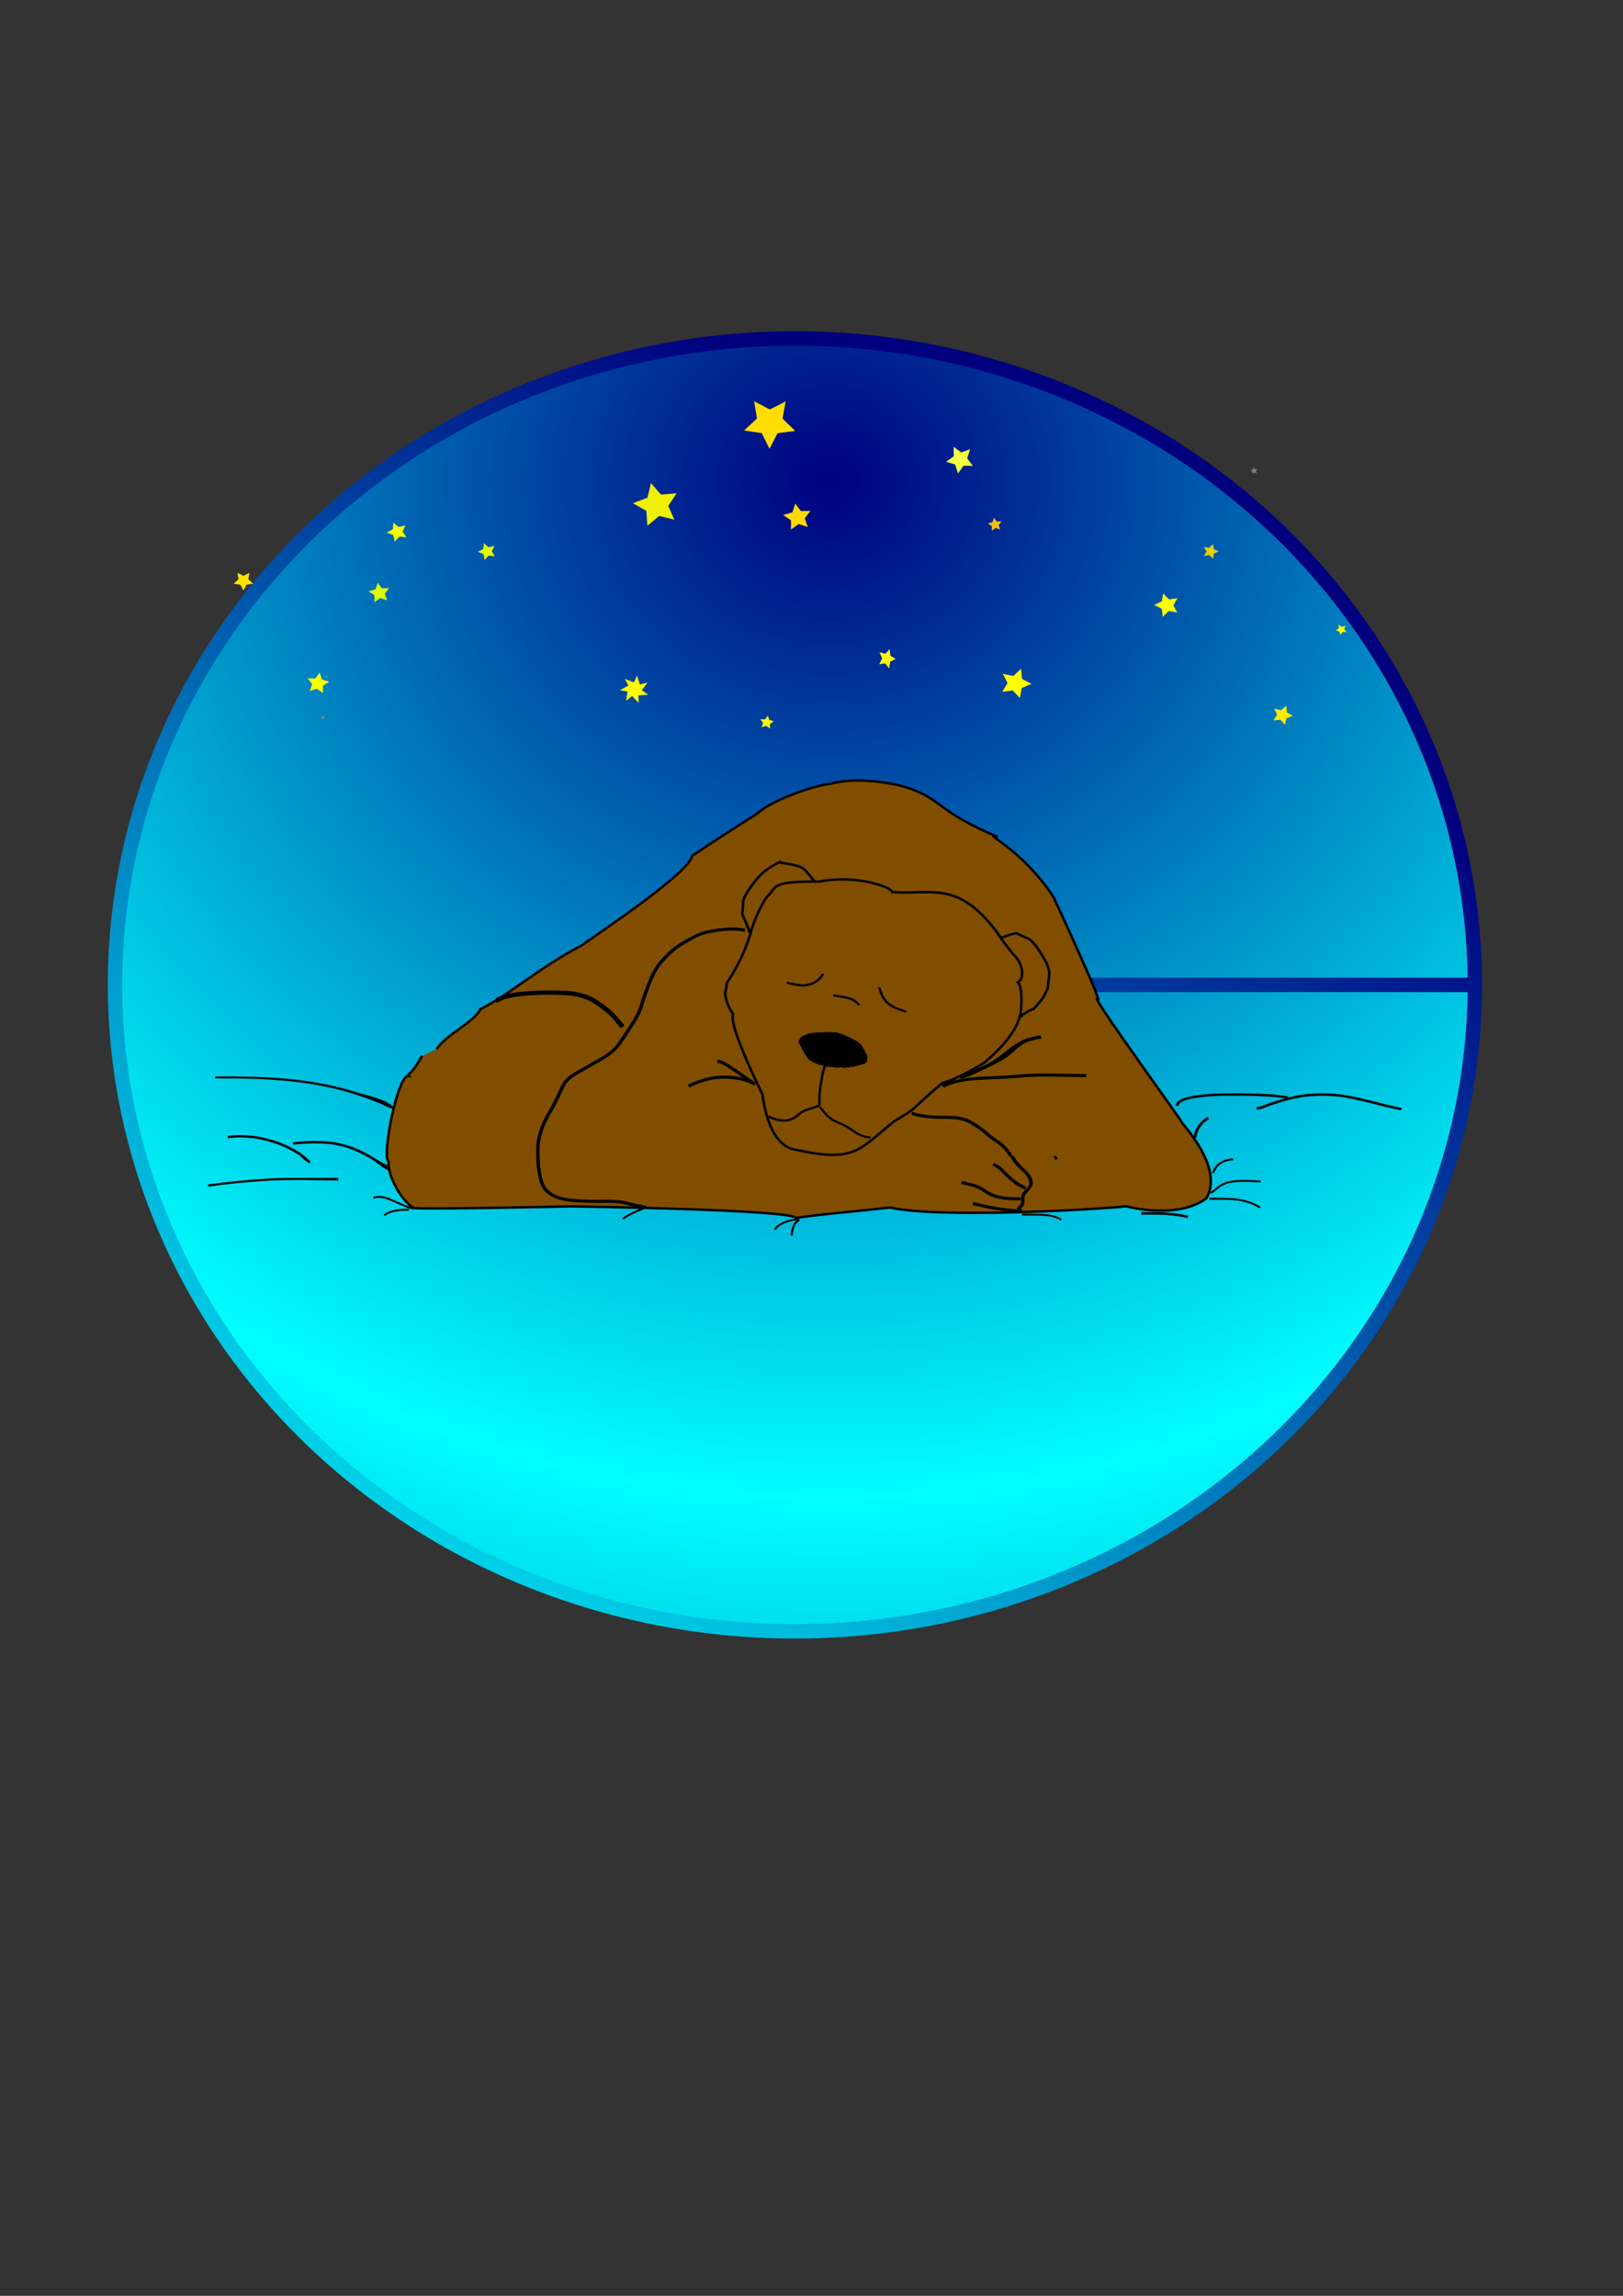
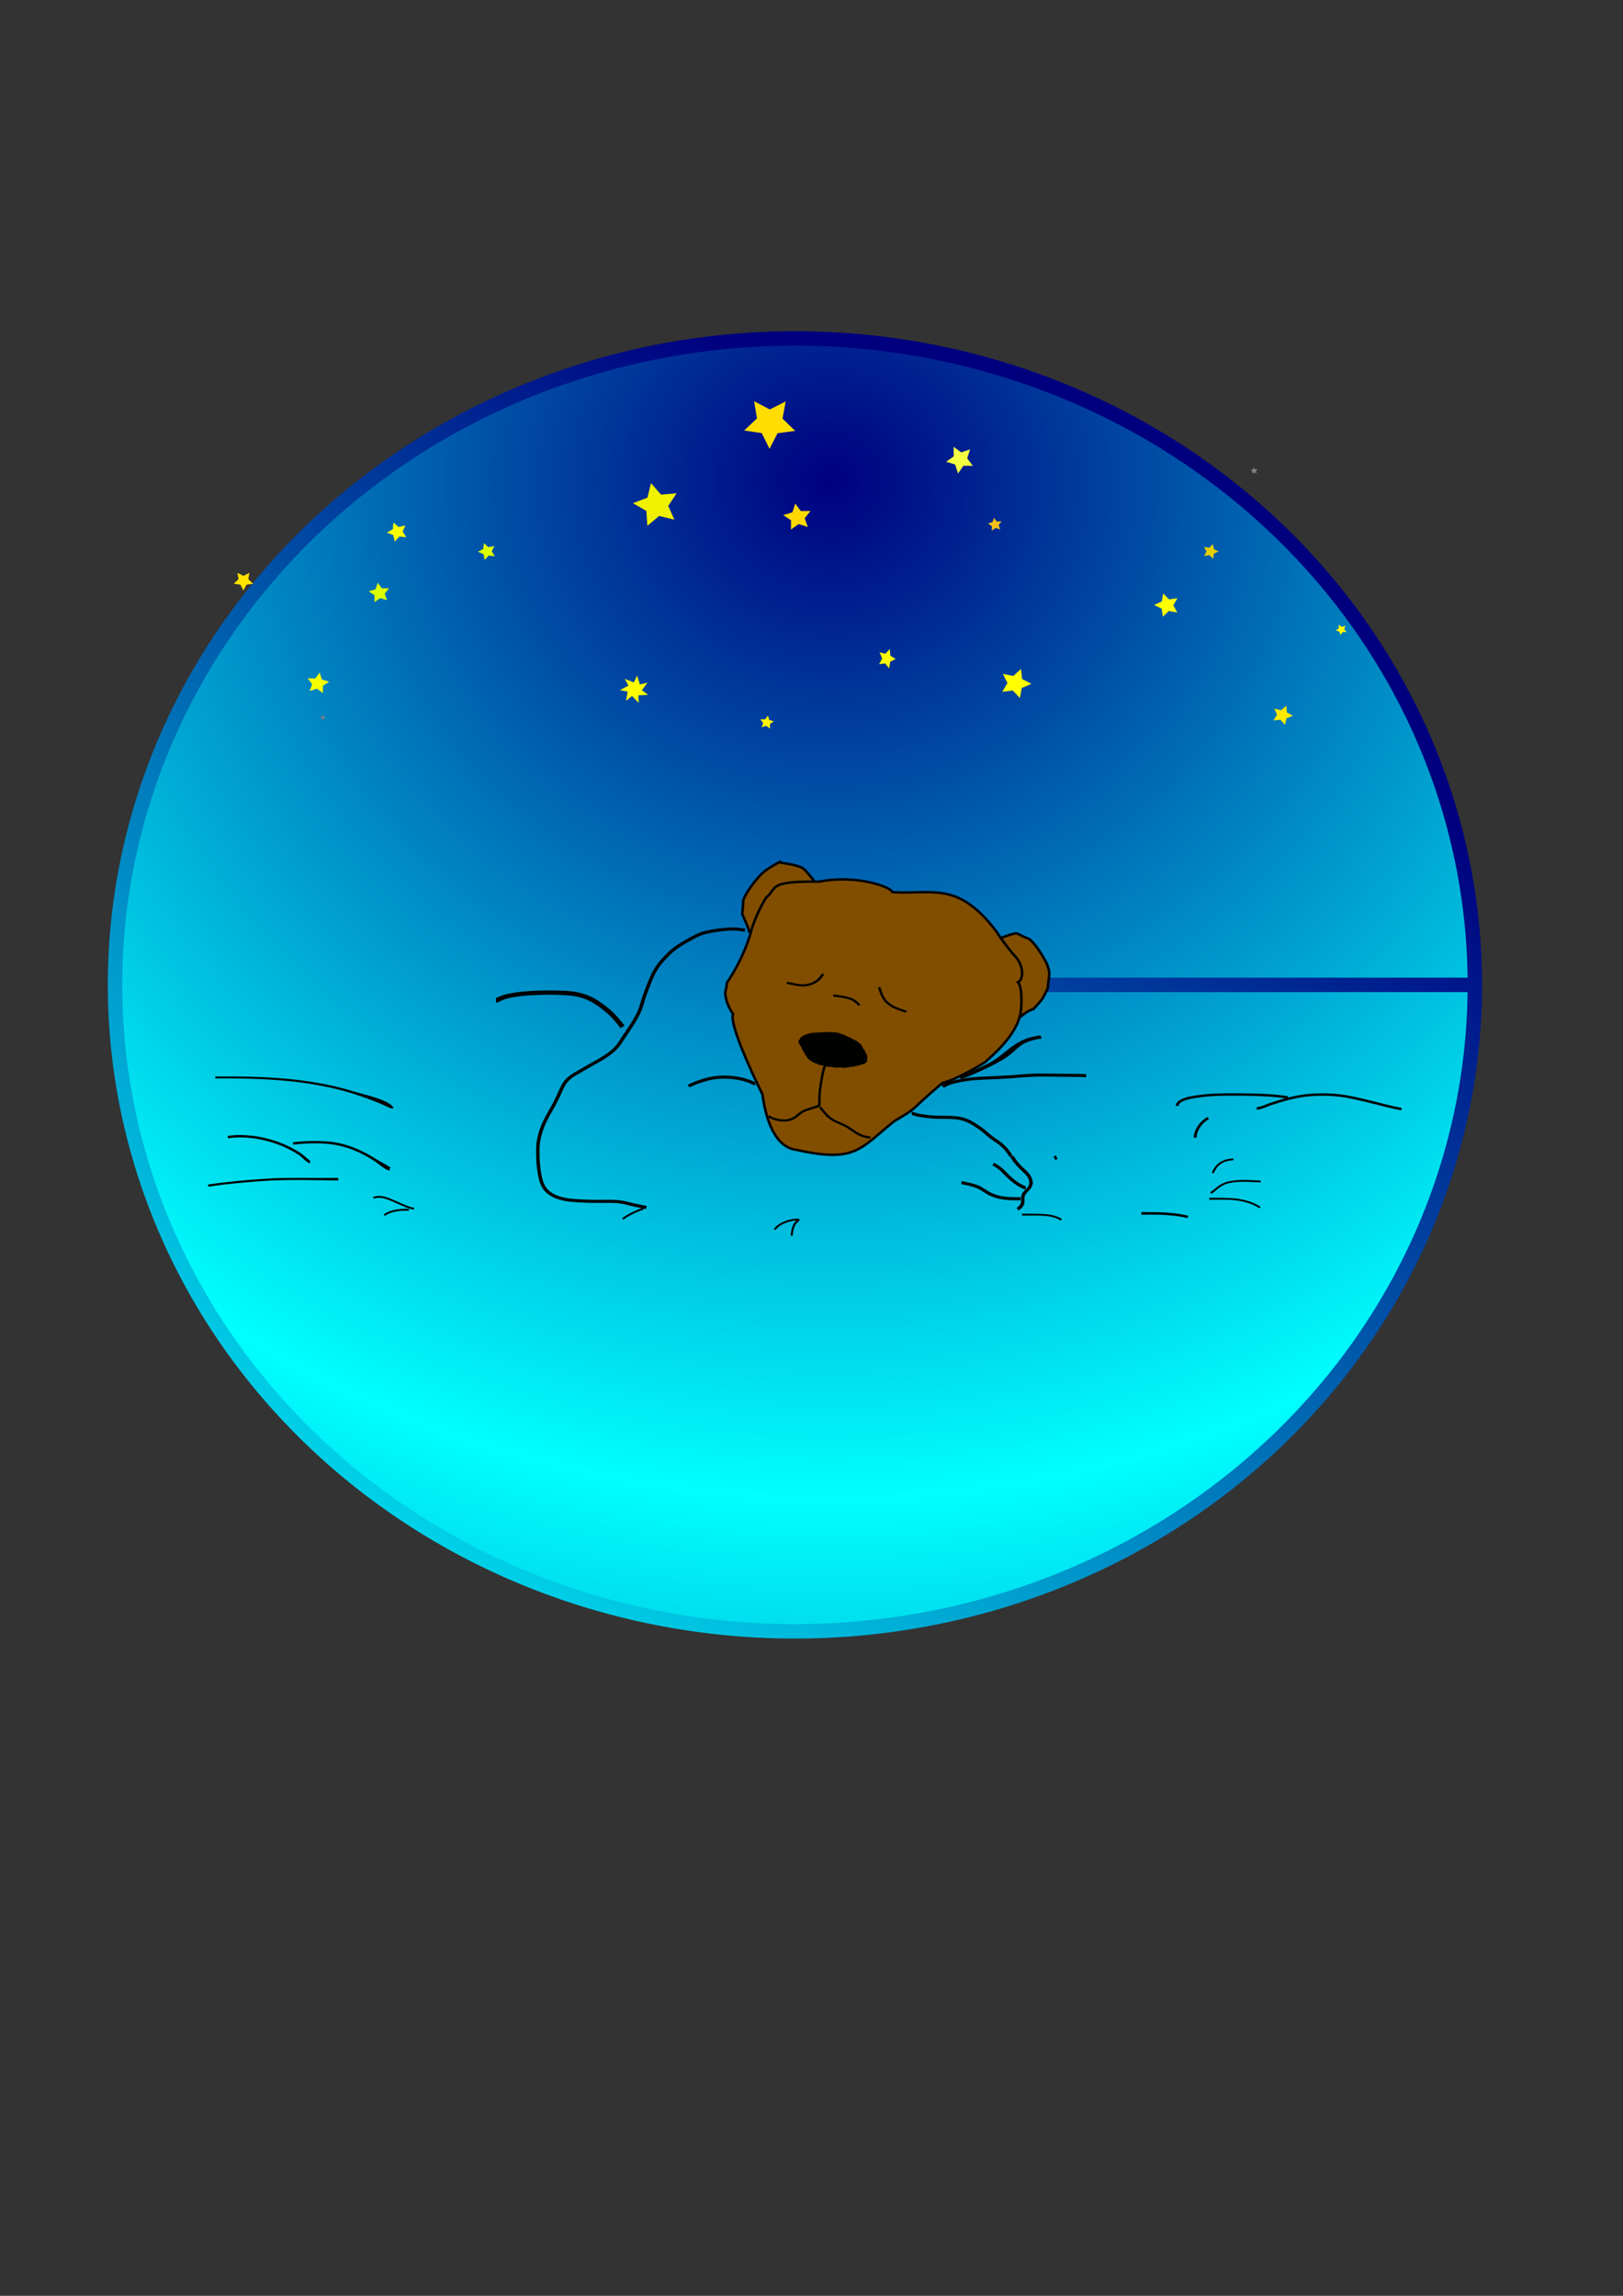
<svg xmlns="http://www.w3.org/2000/svg" xmlns:ns1="http://sodipodi.sourceforge.net/DTD/sodipodi-0.dtd" xmlns:xlink="http://www.w3.org/1999/xlink" height="297mm" id="svg1445" ns1:docbase="/home/Frank/Documents/Pictures/bilder/sodipodi-vectorpics/" ns1:docname="/home/Frank/Documents/Pictures/bilder/sodipodi-vectorpics/baer-circ" ns1:version="0.30.1" width="210mm">
  <rect width="100%" height="100%" fill="#333333" stroke="none" />
  <defs id="defs1447">
    <linearGradient id="linearGradient1650">
      <stop id="stop1651" offset="0" style="stop-color:#00007f;stop-opacity:1;" />
      <stop id="stop1652" offset="1" style="stop-color:#00ffff;stop-opacity:1;" />
    </linearGradient>
    <linearGradient id="linearGradient1647">
      <stop id="stop1648" offset="0" style="stop-color:#00006d;stop-opacity:1;" />
      <stop id="stop1649" offset="1" style="stop-color:#07fdff;stop-opacity:1;" />
    </linearGradient>
    <linearGradient id="linearGradient1643">
      <stop id="stop1644" offset="0" style="stop-color:#00006d;stop-opacity:1;" />
      <stop id="stop1645" offset="1" style="stop-color:#07fdff;stop-opacity:1;" />
    </linearGradient>
    <linearGradient id="linearGradient1639">
      <stop id="stop1640" offset="0" style="stop-color:#00006d;stop-opacity:1;" />
      <stop id="stop1641" offset="1" style="stop-color:#00ffff;stop-opacity:1;" />
    </linearGradient>
    <linearGradient gradientUnits="objectBoundingBox" id="linearGradient1642" spreadMethod="pad" x1="0.539" x2="-0.085" xlink:href="#linearGradient1650" y1="0.064" y2="0.942" />
    <radialGradient cx="0.526" cy="0.109" fx="0.526" fy="0.109" gradientUnits="objectBoundingBox" id="radialGradient1646" r="0.789" spreadMethod="reflect" xlink:href="#linearGradient1650" />
    <linearGradient gradientUnits="objectBoundingBox" id="linearGradient1810" spreadMethod="pad" x1="-5.70144e-08" x2="1" xlink:href="#linearGradient1650" y1="8.60148e-07" y2="8.60148e-07" />
  </defs>
  <ns1:namedview id="base" />
  <g id="g1874">
    <path d="M 744.596 425.247 A 354.097 335.896 0 1 0 36.402,425.247 A 354.097 335.896 0 1 0 744.596 425.247 L 390.499 425.247 z" id="path1638" ns1:cx="390.499176" ns1:cy="425.246948" ns1:rx="354.096710" ns1:ry="335.895508" ns1:type="arc" style="font-size:12;fill:url(#radialGradient1646);stroke:url(#linearGradient1642);stroke-width:7.5;stroke-linecap:round;stroke-linejoin:round;stroke-dashoffset:0;" transform="matrix(0.939,0,0,0.941,22.067,81.396)" />
    <g id="g1569" style="font-size:12;" transform="matrix(0.939,0,0,0.941,50.042,44.032)">
-       <path d="M 166.532 518.64 C 159.919 530.922 158.746 527.69 159.69 529.579 C 154.022 527.69 145.311 573.588 149.09 576.422 C 148.145 582.09 154.596 597.088 162.154 601.812 C 165.933 602.757 244.581 600.955 244.581 600.955 C 244.581 600.955 359.531 602.645 361.42 607.368 C 363.309 606.423 402.707 602.522 410.265 601.577 C 436.318 607.589 516.345 602.783 533.35 600.894 C 539.963 602.783 561.773 606.905 574.999 596.513 C 584.446 579.508 562.003 555.589 562.008 554.678 C 562.013 553.767 516.978 489.021 517.934 487.207 C 523.602 495.709 495.464 431.936 495.464 431.936 C 478.459 404.539 456.851 396.024 466.298 398.858 C 434.178 384.687 437.983 378.486 419.088 371.873 C 410.586 369.039 391.636 366.021 379.355 369.8 C 369.908 370.745 348.009 379.241 341.396 385.854 C 334.783 390.578 332.689 391.283 307.182 409.233 C 305.293 419.625 249.178 457.945 250.125 457.953 C 227.454 470.243 212.986 484.556 196.926 493.058 C 193.147 500.616 179.758 506.359 174.09 514.862 " id="path1614" style="font-size:12;fill:#814e00;fill-rule:evenodd;stroke:#000000;stroke-width:0.983pt;" transform="matrix(1,0,0,0.95,1.13806e-05,9.136)" />
      <path d="M 495.976 573.391 C 495.976 573.391 496.921 575.281 496.921 575.281 " id="path1613" style="font-size:12;fill:none;fill-rule:evenodd;stroke:#000000;stroke-width:1pt;" transform="matrix(1,0,0,0.95,1.13806e-05,9.136)" />
      <g id="g1616" style="font-size:12;" transform="matrix(0.989,0.143,-0.15,0.939,123.999,-112.996)">
        <path d="M 423.02 526.902 C 423.121 527.364 431.18 521.634 435.016 520.679 C 437.746 521.576 441.071 522.703 441.534 522.602 C 445.408 524.187 451.681 532.638 453.002 534.595 C 455.951 539.981 455.072 539.625 455.568 548.056 C 453.82 553.913 454.502 553.27 449.924 560.369 C 447.406 561.288 444.079 565.304 444.079 565.304 C 444.079 565.304 422.097 527.106 423.02 526.902 z " id="path1585" style="fill:#814e00;fill-rule:evenodd;stroke:#000000;stroke-width:1pt;" />
        <path d="M 297.283 540.835 C 297.686 540.587 292.262 531.793 292.262 531.793 C 292.262 531.793 291.874 525.103 291.626 524.699 C 291.852 520.519 296.729 511.685 298.146 509.796 C 300.035 506.017 307.128 500.811 307.128 500.811 C 307.128 501.283 317.662 500.428 320.496 502.79 C 320.968 502.79 326.648 508.34 326.648 508.34 C 326.648 508.34 297.778 541.64 297.283 540.835 z " id="path1584" style="fill:#814e00;fill-rule:evenodd;stroke:#000000;stroke-width:1pt;" />
        <path d="M 387.448 631.931 C 371.837 649.88 370.801 657.471 339.626 655.109 C 325.927 655.582 319.314 634.326 317.425 627.713 C 309.166 615.364 294.57 591.962 295.72 586.618 C 293.473 583.956 290.815 580.348 289.922 575.581 C 290.175 571.998 290.028 570.557 290.028 570.085 C 296.641 555.442 298.058 542.216 298.058 541.743 C 298.058 541.271 299.003 531.352 303.254 520.96 C 308.45 514.819 302.309 511.985 329.234 508.206 C 348.601 501.121 367.252 505.821 367.724 508.183 C 388.979 506.293 400.56 496.87 424.65 521.432 C 428.429 526.155 434.57 531.824 435.042 532.296 C 441.655 537.02 442.576 545.212 439.742 547.102 C 443.048 549.463 444.017 564.417 443.544 564.889 C 442.6 578.115 429.846 591.813 429.846 592.285 C 429.846 592.758 416.262 604.566 409.177 607.401 C 393.97 625.589 399.73 621.538 387.448 631.931 z " id="path1574" style="fill:#814e00;fill-rule:evenodd;stroke:#000000;stroke-width:1pt;" />
        <path d="M 332.56 594.158 C 332.518 593.71 331.849 594.997 333.711 592.797 C 334.619 592.722 335.02 591.676 336.153 591.582 C 337.427 590.38 339.817 590.678 341.424 589.879 C 343.435 589.712 345.378 589.043 347.397 588.876 C 348.11 588.817 351.496 588.328 351.539 588.785 C 352.892 588.672 353.778 589.357 354.777 589.274 C 354.819 589.734 357.163 589.908 357.743 590.292 C 358.395 590.723 359.682 590.544 359.737 591.139 C 360.353 591.087 362.344 591.713 362.41 592.434 C 363.337 592.356 364.407 593.322 364.473 594.033 C 365.317 593.962 365.098 595.752 366.218 595.658 C 366.319 596.758 367.287 596.87 367.376 597.839 C 368.36 598.489 368.201 599.866 368.31 601.05 C 368.365 601.644 368.52 602.298 367.792 602.358 C 367.848 602.97 366.705 603.46 365.983 603.52 C 366.006 603.757 364.167 604.683 363.858 604.709 C 363.107 604.772 362.095 605.614 361.076 605.699 C 360.038 605.786 359.911 606.302 358.588 606.412 C 357.607 607.338 355.179 606.358 354.198 607.284 C 352.576 607.419 351.296 607.272 349.74 607.402 C 348.462 607.509 347.372 607.722 346.526 607.163 C 345.232 607.271 343.961 607.355 342.971 606.7 C 342.357 606.751 340.051 606.187 340.004 605.682 C 339.191 605.749 337.326 604.339 337.262 603.633 C 336.678 603.682 335.486 601.68 335.469 601.506 C 334.993 601.191 334.051 599.966 334.018 599.603 C 333.945 598.813 332.628 598.38 332.543 597.448 C 331.954 597.497 331.777 596.07 331.724 595.492 L 332.543 597.448 C 331.954 597.497 331.777 596.07 332.56 594.158 z " id="path1547" style="opacity:0.99;fill-rule:evenodd;stroke:#000000;stroke-width:0.302;stroke-dashoffset:12.5;" />
        <path d="M 347.846 606.937 C 347.808 607.907 347.593 608.883 347.504 609.852 C 347.31 612.232 347.263 614.619 347.257 617.006 C 347.259 619.307 347.318 621.579 347.538 623.869 C 347.748 625.632 348.062 627.384 348.302 629.144 L 347.036 629.298 C 346.791 627.523 346.474 625.755 346.269 623.976 C 346.049 621.649 345.996 619.34 345.996 617.003 C 346.003 614.585 346.05 612.166 346.23 609.753 C 346.306 608.838 346.556 607.855 346.52 606.937 L 347.846 606.937 z " id="path1565" style="stroke-width:1pt;" />
        <path d="M 348.318 629.138 C 348.067 630.067 346.877 630.564 346.098 630.974 C 344.47 631.832 342.784 632.566 341.182 633.475 C 339.761 634.351 338.768 635.465 337.727 636.748 C 336.678 638.044 335.482 639.065 333.994 639.824 C 332.16 640.696 330.218 640.967 328.2 640.96 C 326.077 640.885 324.036 640.473 322.092 639.607 L 322.642 638.52 C 324.41 639.316 326.27 639.693 328.205 639.76 C 330.005 639.767 331.744 639.536 333.381 638.758 C 334.711 638.08 335.766 637.169 336.704 636.012 C 337.849 634.606 338.959 633.397 340.522 632.442 C 342.136 631.53 343.832 630.789 345.465 629.916 C 345.936 629.665 347.13 628.561 346.992 629.138 L 348.318 629.138 z " id="path1566" style="stroke-width:1pt;" />
        <path d="M 348.619 629.655 C 347.973 629.112 349.784 630.878 350.396 631.459 C 351.693 632.656 353.009 633.786 354.515 634.714 C 356.108 635.651 357.833 636.19 359.611 636.66 C 361.344 637.135 363.041 637.66 364.676 638.412 C 366.144 639.093 367.551 639.899 369.009 640.601 C 370.605 641.325 372.199 641.816 373.947 641.993 C 374.803 642.06 375.644 642.072 376.5 641.993 L 376.62 643.19 C 375.679 643.271 374.753 643.261 373.811 643.189 C 371.906 642.998 370.162 642.469 368.423 641.679 C 366.971 640.981 365.571 640.178 364.11 639.5 C 362.546 638.778 360.923 638.277 359.265 637.82 C 357.361 637.316 355.518 636.729 353.813 635.723 C 352.234 634.747 350.85 633.565 349.484 632.316 C 348.893 631.762 348.206 630.936 347.653 630.511 L 348.619 629.655 z " id="path1567" style="stroke-width:1pt;" />
        <path d="M 345.774 568.045 C 346.832 568.082 347.895 568.065 348.955 568.068 C 351.37 568.075 353.75 568.12 356.084 568.814 C 357.777 569.389 359.228 570.323 360.497 571.577 L 359.566 572.409 C 358.455 571.301 357.183 570.469 355.697 569.956 C 353.496 569.286 351.234 569.264 348.955 569.271 C 347.895 569.274 346.832 569.257 345.774 569.294 L 345.774 568.045 z " id="path1569" style="stroke-width:1pt;" />
        <path d="M 339.343 557.813 C 339.31 558.652 338.671 559.586 338.298 560.299 C 337.36 561.986 336.066 563.309 334.436 564.338 C 332.727 565.369 330.956 566.061 328.968 566.299 C 326.732 566.495 324.492 566.303 322.259 566.155 C 321.767 566.122 321.274 566.091 320.781 566.062 L 320.862 564.868 C 321.358 564.898 321.853 564.929 322.349 564.961 C 324.497 565.103 326.656 565.294 328.807 565.104 C 330.596 564.891 332.185 564.262 333.724 563.336 C 335.168 562.43 336.316 561.262 337.14 559.767 C 337.384 559.293 338.026 558.049 338.017 557.813 L 339.343 557.813 z " id="path1570" style="stroke-width:1pt;" />
        <path d="M 369.574 560.647 C 369.564 560.885 370.2 562.187 370.429 562.675 C 371.27 564.361 372.26 565.897 373.651 567.183 C 375.065 568.369 376.642 569.171 378.391 569.743 C 380.217 570.331 382.069 570.696 383.962 570.99 C 384.533 571.077 384.249 571.034 384.819 571.118 L 384.623 572.306 C 384.04 572.221 384.335 572.265 383.754 572.176 C 381.789 571.871 379.865 571.493 377.97 570.881 C 376.041 570.248 374.308 569.354 372.755 568.039 C 371.254 566.642 370.174 564.988 369.254 563.168 C 368.906 562.442 368.28 561.483 368.247 560.647 L 369.574 560.647 z " id="path1571" style="stroke-width:1pt;" />
      </g>
      <path d="M 421.53 549.132 C 422.764 549.459 423.897 549.956 425.179 550.216 C 428.236 550.828 431.301 551.206 434.416 551.356 C 437.678 551.479 440.95 551.306 444.205 551.58 C 446.845 551.853 449.276 552.487 451.667 553.644 C 453.694 554.721 455.596 556.017 457.451 557.364 C 459.286 558.7 460.908 560.239 462.591 561.753 C 464.37 563.263 466.339 564.505 468.163 565.954 C 470.248 567.725 472.012 569.684 473.431 572.028 C 473.794 572.678 473.618 572.359 473.966 572.998 L 472.351 573.775 C 472.021 573.166 472.188 573.47 471.855 572.872 C 470.548 570.703 468.921 568.896 466.994 567.261 C 465.137 565.792 463.138 564.529 461.332 562.992 C 459.697 561.52 458.122 560.019 456.338 558.721 C 454.572 557.437 452.76 556.201 450.834 555.168 C 448.654 554.11 446.449 553.53 444.041 553.274 C 440.812 552.99 437.561 553.163 434.325 553.041 C 431.115 552.887 427.956 552.501 424.802 551.889 C 424.133 551.758 420.676 550.695 421.53 550.897 L 421.53 549.132 z " id="path1627" style="font-size:12;stroke-width:1pt;" transform="matrix(1,0,0,0.95,1.13806e-05,9.136)" />
      <path d="M 340.008 534.865 C 338.812 534.548 337.711 533.819 336.568 533.345 C 333.777 532.271 330.895 531.609 327.925 531.28 C 324.688 530.983 321.488 531.008 318.277 531.534 C 315.237 532.083 312.324 533.047 309.453 534.175 C 308.197 534.708 306.965 535.284 305.737 535.879 L 304.914 534.376 C 306.183 533.758 307.461 533.165 308.762 532.617 C 311.76 531.439 314.795 530.432 317.97 529.862 C 321.352 529.313 324.726 529.292 328.134 529.604 C 331.28 529.953 334.335 530.652 337.297 531.773 C 337.834 531.991 340.911 533.314 340.008 533.099 L 340.008 534.865 z " id="path1628" style="font-size:12;stroke-width:1pt;" transform="matrix(1,0,0,0.95,1.13806e-05,9.136)" />
-       <path d="M 338.672 534.197 C 337.325 533.84 336.088 532.518 335.002 531.698 C 332.555 529.864 330.115 528.019 327.606 526.269 C 325.578 524.91 323.52 523.323 321.164 522.591 C 320.498 522.425 320.839 522.505 320.132 522.35 L 320.539 520.69 C 321.339 520.863 320.946 520.771 321.737 520.969 C 324.286 521.769 326.487 523.429 328.681 524.908 C 331.201 526.675 333.66 528.53 336.132 530.363 C 336.654 530.752 339.723 532.681 338.672 532.431 L 338.672 534.197 z " id="path1629" style="font-size:12;stroke-width:1pt;" transform="matrix(1,0,0,0.95,1.13806e-05,9.136)" />
      <path d="M 334.664 450.695 C 333.314 450.649 331.932 450.285 330.579 450.168 C 327.474 449.931 324.414 450.216 321.339 450.645 C 318.561 451.034 315.698 451.494 313.017 452.333 C 310.886 453.057 308.971 454.116 307.033 455.247 C 305.136 456.393 303.18 457.448 301.357 458.713 C 299.551 459.949 297.844 461.293 296.266 462.812 C 294.765 464.369 293.255 465.988 291.864 467.644 C 290.394 469.436 289.169 471.41 288.1 473.462 C 287.007 475.629 286.169 477.922 285.313 480.189 C 284.464 482.441 283.649 484.695 282.916 486.988 C 282.183 489.382 281.611 491.821 280.715 494.163 C 279.798 496.363 278.719 498.46 277.525 500.52 C 276.339 502.463 275.155 504.418 273.916 506.326 C 272.648 508.255 271.402 510.197 270.203 512.17 C 268.826 514.37 267.088 516.106 265.082 517.735 C 263.237 519.24 261.27 520.538 259.234 521.767 C 257.284 522.929 255.306 524.044 253.374 525.238 C 251.088 526.634 248.759 527.967 246.489 529.388 C 244.562 530.608 242.963 531.983 241.637 533.846 C 240.427 535.7 239.658 537.777 238.785 539.799 C 237.835 541.982 236.833 544.133 235.749 546.253 C 234.626 548.445 233.363 550.558 232.285 552.774 C 231.24 554.885 230.278 557.046 229.548 559.287 C 228.787 561.703 228.156 564.147 227.875 566.668 C 227.597 569.72 227.695 572.78 227.803 575.837 C 227.97 578.819 228.331 581.798 228.913 584.728 C 229.412 587.125 230.127 589.382 231.643 591.335 C 233.02 592.932 234.709 594.104 236.653 594.915 C 238.949 595.84 241.371 596.417 243.826 596.717 C 246.723 597.012 249.651 597.162 252.561 597.276 C 255.643 597.38 258.725 597.372 261.809 597.342 C 264.965 597.308 268.13 597.325 271.246 597.895 C 273.875 598.436 276.435 599.257 279.066 599.779 C 280.559 600.08 282.044 600.426 283.54 600.712 L 283.195 602.376 C 281.687 602.109 280.194 601.751 278.693 601.448 C 276.069 600.929 273.517 600.11 270.898 599.563 C 267.906 599.006 264.86 599.003 261.828 599.036 C 258.713 599.067 255.6 599.076 252.486 598.972 C 249.524 598.857 246.544 598.702 243.593 598.405 C 240.964 598.086 238.374 597.47 235.915 596.479 C 233.679 595.543 231.745 594.191 230.172 592.343 C 228.502 590.177 227.691 587.692 227.142 585.038 C 226.549 582.023 226.176 578.962 226.011 575.893 C 225.9 572.758 225.8 569.622 226.081 566.493 C 226.37 563.86 227.02 561.309 227.814 558.786 C 228.567 556.474 229.554 554.241 230.635 552.063 C 231.719 549.837 232.988 547.715 234.114 545.513 C 235.181 543.425 236.166 541.305 237.102 539.155 C 238.024 537.021 238.843 534.845 240.125 532.891 C 241.59 530.839 243.361 529.308 245.487 527.967 C 247.763 526.55 250.09 525.213 252.375 523.81 C 254.311 522.607 256.295 521.489 258.252 520.323 C 260.217 519.14 262.115 517.89 263.897 516.441 C 265.749 514.939 267.356 513.351 268.627 511.322 C 269.834 509.334 271.086 507.375 272.364 505.432 C 273.591 503.549 274.754 501.616 275.929 499.7 C 277.079 497.716 278.118 495.699 279.008 493.584 C 279.894 491.271 280.457 488.861 281.179 486.495 C 281.92 484.175 282.744 481.894 283.603 479.616 C 284.485 477.288 285.348 474.936 286.472 472.711 C 287.598 470.549 288.887 468.468 290.437 466.581 C 291.869 464.879 293.417 463.211 294.965 461.613 C 296.613 460.029 298.392 458.624 300.277 457.333 C 302.139 456.041 304.134 454.959 306.073 453.789 C 308.135 452.586 310.178 451.474 312.45 450.711 C 315.236 449.854 318.193 449.373 321.076 448.97 C 324.292 448.523 327.49 448.241 330.738 448.469 C 331.951 448.565 333.587 448.967 334.664 448.929 L 334.664 450.695 z " id="path1630" style="font-size:12;stroke-width:1pt;" transform="matrix(1,0,0,0.95,1.13806e-05,9.136)" />
      <path d="M 474.561 573.407 C 474.403 572.747 475.752 575.232 476.094 575.74 C 477.53 577.753 479.216 579.421 480.971 581.15 C 482.997 583.12 484.481 585.194 484.6 588.114 C 484.44 591.111 482.217 592.326 480.7 594.598 C 479.934 596.037 480.516 597.908 480.16 599.479 C 479.649 601.123 478.576 602.324 477.105 603.191 L 476.146 601.734 C 477.194 601.13 477.99 600.277 478.371 599.115 C 478.808 597.248 478.163 595.412 479.164 593.664 C 480.456 591.823 482.621 590.591 482.789 588.171 C 482.715 585.693 481.363 583.988 479.66 582.328 C 477.826 580.519 476.068 578.763 474.557 576.665 C 473.876 575.67 473.006 574.59 472.685 573.407 L 474.561 573.407 z " id="path1631" style="font-size:12;stroke-width:1pt;" transform="matrix(1,0,0,0.95,1.13806e-05,9.136)" />
      <path d="M 480.959 591.646 C 479.438 591.594 477.695 590.357 476.468 589.591 C 473.651 587.711 471.343 585.423 469.063 582.936 C 467.389 581.072 465.775 579.705 463.534 578.537 L 464.369 577.099 C 466.816 578.345 468.605 579.807 470.422 581.833 C 472.591 584.201 474.771 586.394 477.465 588.169 C 478.3 588.684 480.327 589.903 480.959 589.881 L 480.959 591.646 z " id="path1632" style="font-size:12;stroke-width:1pt;" transform="matrix(1,0,0,0.95,1.13806e-05,9.136)" />
      <path d="M 478.287 597.658 C 476.37 597.592 474.452 597.63 472.535 597.551 C 468.801 597.317 465.188 596.637 461.841 594.913 C 459.583 593.699 457.632 591.985 455.291 590.938 C 452.716 589.905 450 589.31 447.289 588.756 L 447.663 587.137 C 450.504 587.72 453.347 588.347 456.054 589.406 C 458.452 590.451 460.417 592.181 462.71 593.426 C 465.804 595.038 469.15 595.658 472.609 595.87 C 474.498 595.94 476.397 595.958 478.287 595.893 L 478.287 597.658 z " id="path1633" style="font-size:12;stroke-width:1pt;" transform="matrix(1,0,0,0.95,1.13806e-05,9.136)" />
-       <path d="M 479.192 604.387 C 477.244 604.319 475.302 604.194 473.36 604.011 C 469.264 603.594 465.21 602.905 461.174 602.096 C 458.479 601.518 455.789 600.906 453.135 600.159 L 453.646 598.548 C 456.255 599.279 458.896 599.89 461.545 600.46 C 465.514 601.259 469.503 601.941 473.534 602.338 C 475.407 602.507 477.309 602.686 479.192 602.621 L 479.192 604.387 z " id="path1634" style="font-size:12;stroke-width:1pt;" transform="matrix(1,0,0,0.95,1.13806e-05,9.136)" />
      <path d="M 436.879 534.701 C 437.978 533.855 439.492 533.273 440.883 532.807 C 444.732 531.574 448.74 530.84 452.753 530.407 C 457.323 529.985 461.9 529.808 466.484 529.618 C 470.456 529.436 474.406 529.161 478.364 528.786 C 481.814 528.467 485.25 528.299 488.716 528.296 C 493.382 528.311 498.047 528.396 502.713 528.444 C 505.97 528.476 509.231 528.423 512.482 528.637 L 512.353 530.33 C 509.138 530.105 505.913 530.144 502.692 530.105 C 498.035 530.047 493.379 529.963 488.722 529.972 C 485.316 529.992 481.934 530.156 478.542 530.462 C 474.55 530.833 470.567 531.099 466.562 531.281 C 462.02 531.471 457.484 531.635 452.955 532.056 C 449.08 532.479 445.208 533.19 441.499 534.409 C 440.37 534.799 437.331 536.68 438.245 535.911 L 436.879 534.701 z " id="path1635" style="font-size:12;stroke-width:1pt;" transform="matrix(1,0,0,0.95,1.13806e-05,9.136)" />
      <path d="M 446.725 529.294 C 447.045 529.303 449.881 528.255 450.842 527.869 C 454.393 526.336 457.812 524.645 461.182 522.905 C 464.893 520.902 467.826 518.404 470.839 515.862 C 473.488 513.61 476.293 511.441 479.721 509.836 C 482.52 508.577 485.433 507.851 488.639 507.402 L 489.143 509.147 C 486.267 509.553 483.659 510.192 481.144 511.317 C 477.914 512.811 475.275 515.854 472.787 517.965 C 469.64 520.62 466.562 522.224 462.688 524.318 C 459.248 526.103 455.751 527.83 452.13 529.407 C 450.618 530.025 448.54 531.087 446.725 531.134 L 446.725 529.294 z " id="path1636" style="font-size:12;stroke-width:1pt;" transform="matrix(1,0,0,0.95,1.13806e-05,9.136)" />
      <path d="M 205.02 487.118 C 203.747 487.42 208.363 485.481 209.18 485.231 C 214.992 483.636 221.085 483.193 227.084 482.954 C 232.694 482.788 238.358 482.77 243.953 483.259 C 248.4 483.777 252.58 485.034 256.459 487.291 C 259.587 489.229 262.482 491.51 265.182 494.007 C 267.73 496.463 269.846 499.267 271.993 502.069 L 269.894 503.477 C 267.869 500.767 265.817 498.087 263.376 495.733 C 260.819 493.358 258.076 491.18 255.112 489.334 C 251.585 487.263 247.763 486.127 243.715 485.643 C 238.234 485.149 232.686 485.143 227.189 485.299 C 221.426 485.524 215.556 485.934 209.986 487.523 C 208.255 488.073 206.743 489.159 205.02 489.615 L 205.02 487.118 z " id="path1637" style="font-size:12;stroke-width:1pt;" transform="matrix(1,0,0,0.95,1.13806e-05,9.136)" />
      <path d="M 362.72 608.662 C 361.374 608.633 360.092 608.753 358.775 609.055 C 356.29 609.668 353.87 610.681 351.923 612.369 C 351.429 612.847 351.014 613.346 350.616 613.906 L 349.712 613.335 C 350.16 612.708 350.631 612.15 351.188 611.615 C 353.278 609.811 355.855 608.721 358.516 608.057 C 359.925 607.732 361.284 607.633 362.72 607.602 L 362.72 608.662 z " id="path1643" style="font-size:12;stroke-width:1pt;" transform="matrix(1,0,0,0.95,1.13806e-05,9.136)" />
-       <path d="M 478.979 604.93 C 480.478 604.962 481.979 604.947 483.478 604.95 C 486.966 604.955 490.422 604.946 493.873 605.535 C 496 605.984 497.931 606.67 499.774 607.833 L 499.168 608.682 C 497.454 607.596 495.658 606.958 493.679 606.533 C 490.294 605.947 486.901 605.964 483.478 605.97 C 481.979 605.973 480.478 605.958 478.979 605.99 L 478.979 604.93 z " id="path1644" style="font-size:12;stroke-width:1pt;" transform="matrix(1,0,0,0.95,1.13806e-05,9.136)" />
+       <path d="M 478.979 604.93 C 486.966 604.955 490.422 604.946 493.873 605.535 C 496 605.984 497.931 606.67 499.774 607.833 L 499.168 608.682 C 497.454 607.596 495.658 606.958 493.679 606.533 C 490.294 605.947 486.901 605.964 483.478 605.97 C 481.979 605.973 480.478 605.958 478.979 605.99 L 478.979 604.93 z " id="path1644" style="font-size:12;stroke-width:1pt;" transform="matrix(1,0,0,0.95,1.13806e-05,9.136)" />
      <path d="M 576.509 596.246 C 578.008 596.278 579.509 596.263 581.008 596.266 C 584.642 596.271 588.215 596.266 591.816 596.833 C 595.29 597.424 598.529 598.439 601.618 600.15 C 602.163 600.478 602.694 600.814 603.218 601.174 L 602.577 601.997 C 602.084 601.656 601.582 601.338 601.069 601.027 C 598.098 599.376 594.983 598.396 591.639 597.825 C 588.098 597.267 584.582 597.28 581.008 597.286 C 579.509 597.289 578.008 597.274 576.509 597.305 L 576.509 596.246 z " id="path1645" style="font-size:12;stroke-width:1pt;" transform="matrix(1,0,0,0.95,1.13806e-05,9.136)" />
      <path d="M 577.177 592.906 C 577.633 592.916 578.974 591.653 579.467 591.223 C 581.576 589.388 583.655 587.971 586.404 587.284 C 589.497 586.583 592.602 586.429 595.765 586.497 C 598.266 586.572 600.765 586.722 603.265 586.83 L 603.215 587.845 C 600.723 587.737 598.233 587.588 595.74 587.513 C 592.68 587.448 589.675 587.591 586.681 588.268 C 584.106 588.91 582.182 590.253 580.214 591.977 C 579.46 592.641 578.29 593.942 577.177 593.965 L 577.177 592.906 z " id="path1646" style="font-size:12;stroke-width:1pt;" transform="matrix(1,0,0,0.95,1.13806e-05,9.136)" />
      <path d="M 281.891 602.649 C 282.052 602.613 279.579 603.603 278.915 603.886 C 276.604 604.895 274.292 606.099 272.245 607.575 C 271.692 608.009 271.969 607.787 271.424 608.234 L 270.709 607.462 C 271.282 606.993 270.992 607.225 271.584 606.762 C 273.699 605.241 276.08 603.998 278.463 602.948 C 279.572 602.472 280.722 601.909 281.891 601.59 L 281.891 602.649 z " id="path1647" style="font-size:12;stroke-width:1pt;" transform="matrix(1,0,0,0.95,1.13806e-05,9.136)" />
      <path d="M 162.316 602.649 C 160.801 602.617 159.302 601.93 157.92 601.381 C 154.768 600.085 151.758 598.468 148.596 597.205 C 146.185 596.321 143.835 595.797 141.372 596.756 L 140.958 595.806 C 143.707 594.75 146.327 595.28 149.017 596.272 C 152.177 597.538 155.183 599.156 158.339 600.442 C 159.551 600.919 160.974 601.618 162.316 601.59 L 162.316 602.649 z " id="path1650" style="font-size:12;stroke-width:1pt;" transform="matrix(1,0,0,0.95,1.13806e-05,9.136)" />
      <path d="M 159.644 603.317 C 158.199 603.287 156.751 603.287 155.311 603.412 C 152.64 603.709 149.838 604.274 147.61 605.862 C 147.485 605.97 147.359 606.078 147.234 606.186 L 146.504 605.426 C 146.655 605.298 146.806 605.171 146.957 605.044 C 149.368 603.352 152.329 602.718 155.209 602.393 C 156.688 602.263 158.162 602.289 159.644 602.258 L 159.644 603.317 z " id="path1651" style="font-size:12;stroke-width:1pt;" transform="matrix(1,0,0,0.95,1.13806e-05,9.136)" />
      <path d="M 577.939 582.735 C 577.965 581.617 578.887 580.278 579.458 579.394 C 581.124 577.043 583.425 575.68 586.215 575.054 C 587.147 574.89 588.069 574.789 589.014 574.731 L 589.084 575.744 C 588.2 575.798 587.337 575.891 586.465 576.044 C 583.959 576.605 581.891 577.813 580.394 579.928 C 579.954 580.613 579.048 582.066 579.064 582.735 L 577.939 582.735 z " id="path1653" style="font-size:12;stroke-width:1pt;" transform="matrix(1,0,0,0.95,1.13806e-05,9.136)" />
      <path d="M 363.295 608.144 C 363.034 609.076 361.63 609.934 361.103 610.795 C 360.072 612.72 359.672 614.853 359.563 617.017 L 358.488 616.968 C 358.606 614.638 359.047 612.355 360.154 610.282 C 360.432 609.827 362.335 607.417 362.17 608.144 L 363.295 608.144 z " id="path1654" style="font-size:12;stroke-width:1pt;" transform="matrix(1,0,0,0.95,1.13806e-05,9.136)" />
      <path d="M 149.611 581.45 C 146.703 580.628 143.783 577.584 141.351 575.915 C 134.088 571.115 127.045 567.936 118.327 566.833 C 111.983 566.277 105.731 566.393 99.413 567.187 L 99.229 565.881 C 105.671 565.085 112.045 564.97 118.512 565.531 C 127.472 566.654 134.722 569.904 142.195 574.821 C 144.692 576.524 152.568 580.666 149.611 580.037 L 149.611 581.45 z " id="path1660" style="font-size:12;stroke-width:1pt;" transform="matrix(1,0,0,0.95,1.13806e-05,9.136)" />
      <path d="M 108.194 577.441 C 106.162 576.867 104.02 574.001 102.291 572.791 C 95.124 567.935 87.767 565.19 79.202 563.768 C 74.564 563.2 70.089 562.945 65.467 563.747 L 65.216 562.448 C 70.007 561.636 74.637 561.89 79.443 562.481 C 88.224 563.935 95.791 566.737 103.156 571.693 C 104.131 572.37 108.236 576.038 108.194 576.029 L 108.194 577.441 z " id="path1661" style="font-size:12;stroke-width:1pt;" transform="matrix(1,0,0,0.95,1.13806e-05,9.136)" />
      <path d="M 122.891 586.794 C 110.889 586.627 99.045 586.235 86.995 586.863 C 76.34 587.568 65.761 588.515 55.211 590.19 L 54.999 589.001 C 65.598 587.347 76.226 586.404 86.925 585.69 C 98.963 585.044 110.905 585.548 122.891 585.381 L 122.891 586.794 z " id="path1663" style="font-size:12;stroke-width:1pt;" transform="matrix(1,0,0,0.95,1.13806e-05,9.136)" />
      <path d="M 150.221 547.319 C 150.223 547.329 145.329 544.972 144.503 544.609 C 140.14 542.692 135.667 541.058 131.17 539.487 C 107.587 531.722 83.499 530.815 58.811 530.94 L 58.804 529.873 C 83.647 529.729 107.887 530.532 131.637 538.299 C 135.169 539.522 150.408 542.796 151.722 547.319 L 150.221 547.319 z " id="path1664" style="font-size:12;stroke-width:1pt;" transform="matrix(1,0,0,0.95,1.13806e-05,9.136)" />
      <path d="M 559.047 545.982 C 559.092 543.194 562.811 541.847 564.929 541.198 C 574.315 538.905 584.359 539.075 593.958 539.11 C 601.842 539.192 609.712 539.454 617.514 540.674 L 617.277 542.008 C 609.554 540.784 601.759 540.517 593.952 540.427 C 584.511 540.384 574.604 540.201 565.379 542.492 C 564.009 542.917 560.515 543.971 560.547 545.982 L 559.047 545.982 z " id="path1675" style="font-size:12;stroke-width:1pt;" transform="matrix(1,0,0,0.95,1.13806e-05,9.136)" />
      <path d="M 601.238 546.636 C 603.142 546.663 606.327 545.017 608.283 544.317 C 614.358 542.21 620.336 540.407 626.737 539.584 C 633.74 538.833 640.659 538.942 647.61 540.096 C 654.612 541.441 661.496 543.296 668.373 545.159 C 671.151 545.889 673.939 546.539 676.756 547.106 L 676.459 548.413 C 673.611 547.84 670.79 547.187 667.979 546.451 C 661.147 544.611 654.314 542.759 647.36 541.427 C 640.554 540.298 633.789 540.187 626.931 540.921 C 620.638 541.73 614.769 543.511 608.801 545.596 C 606.567 546.402 603.679 548.015 601.238 548.049 L 601.238 546.636 z " id="path1676" style="font-size:12;stroke-width:1pt;" transform="matrix(1,0,0,0.95,1.13806e-05,9.136)" />
      <path d="M 568.399 563.351 C 568.44 560.787 569.504 558.464 570.889 556.354 C 572.2 554.58 573.677 553.221 575.533 552.029 L 576.349 553.158 C 574.661 554.236 573.322 555.465 572.131 557.075 C 570.909 558.941 569.863 561.064 569.899 563.351 L 568.399 563.351 z " id="path1677" style="font-size:12;stroke-width:1pt;" transform="matrix(1,0,0,0.95,1.13806e-05,9.136)" />
      <path d="M 541.116 604.086 C 544.112 604.127 547.109 604.073 550.105 604.135 C 555.333 604.325 560.481 604.75 565.561 606.062 L 565.181 607.364 C 560.217 606.079 555.185 605.674 550.075 605.496 C 547.091 605.44 544.1 605.457 541.116 605.498 L 541.116 604.086 z " id="path1680" style="font-size:12;stroke-width:1pt;" transform="matrix(1,0,0,0.95,1.13806e-05,9.136)" />
      <polygon id="polygon1681" points="129.595,348.274 125.255,343.49 121.277,346.842 122.311,340.466 117.211,339.446 122.84,336.279 120.458,331.655 126.443,334.082 128.573,329.336 130.408,335.529 135.446,334.236 131.748,339.531 135.901,342.664 129.455,343.074 129.595,348.274 " style="font-size:12;fill:#ffff00;fill-rule:evenodd;stroke-width:1pt;" transform="matrix(0.786,0,0,0.749,177.444,57.564)" />
      <polygon id="polygon1682" points="129.595,348.274 125.255,343.49 118.854,344.353 122.063,338.747 119.264,332.926 125.587,334.246 130.258,329.785 130.957,336.206 136.643,339.27 130.752,341.919 129.595,348.274 " style="font-size:12;fill:#ffff00;fill-rule:evenodd;stroke-width:1pt;" transform="matrix(0.857,0,0,0.816,366.798,31.694)" />
      <polygon id="polygon1683" points="129.595,348.274 125.255,343.49 118.854,344.353 122.063,338.747 119.264,332.926 125.587,334.246 130.258,329.785 130.957,336.206 136.643,339.27 130.752,341.919 129.595,348.274 " style="font-size:12;fill:#ffff00;fill-rule:evenodd;stroke-width:1pt;" transform="matrix(0.482,0,0,0.541,347.302,112.063)" />
      <polygon id="polygon1684" points="297.935,225.359 290.01,223.334 283.849,228.714 283.326,220.552 276.305,216.355 283.907,213.335 285.728,205.361 290.95,211.657 299.097,210.926 294.722,217.837 297.935,225.359 " style="font-size:12;fill:#eff100;fill-rule:evenodd;stroke-width:1pt;" transform="matrix(1,0,0,0.95,1.13806e-05,9.136)" />
      <polygon id="polygon1685" points="578.501,246.736 576.528,244.741 573.766,245.237 575.053,242.743 573.729,240.27 576.497,240.723 578.44,238.7 578.865,241.473 581.39,242.695 578.884,243.956 578.501,246.736 " style="font-size:12;fill:#e5cf00;fill-rule:evenodd;stroke-width:1pt;" transform="matrix(1,0,0,0.95,1.13806e-05,9.136)" />
      <polygon id="polygon1686" points="559.797,276.128 555.437,275.312 552.292,278.441 551.721,274.042 547.773,272.019 551.781,270.116 552.485,265.736 555.533,268.96 559.916,268.276 557.793,272.171 559.797,276.128 " style="font-size:12;fill:#ffff00;fill-rule:evenodd;stroke-width:1pt;" transform="matrix(1,0,0,0.95,1.13806e-05,9.136)" />
      <polygon id="polygon1687" points="467.611,230.703 465.234,229.897 463.223,231.398 463.255,228.889 461.206,227.44 463.603,226.695 464.348,224.299 465.796,226.348 468.306,226.316 466.805,228.327 467.611,230.703 " style="font-size:12;fill:#f3bf1a;fill-rule:evenodd;stroke-width:1pt;" transform="matrix(1,0,0,0.95,1.13806e-05,9.136)" />
      <polygon id="polygon1688" points="601.214,199.974 600.026,199.572 599.02,200.322 599.036,199.067 598.012,198.343 599.21,197.97 599.582,196.772 600.307,197.797 601.561,197.781 600.811,198.786 601.214,199.974 " style="font-size:12;fill:#808080;fill-rule:evenodd;stroke-width:1pt;" transform="matrix(1,0,0,0.95,1.13806e-05,9.136)" />
      <polygon id="polygon1689" points="152.308,237.383 151.533,233.808 148.148,232.42 151.309,230.578 151.583,226.93 154.312,229.367 157.866,228.501 156.391,231.849 158.313,234.961 154.674,234.594 152.308,237.383 " style="font-size:12;fill:#f7ff00;fill-rule:evenodd;stroke-width:1pt;" transform="matrix(1,0,0,0.95,1.13806e-05,9.136)" />
      <polygon id="polygon1690" points="148.299,269.448 144.735,268.239 141.718,270.491 141.766,266.727 138.693,264.553 142.287,263.436 143.405,259.842 145.578,262.915 149.342,262.867 147.091,265.883 148.299,269.448 " style="font-size:12;fill:#dbff00;fill-rule:evenodd;stroke-width:1pt;" transform="matrix(1,0,0,0.95,1.13806e-05,9.136)" />
      <polygon id="polygon1691" points="204.413,245.4 201.241,244.986 199.102,247.365 198.515,244.221 195.591,242.922 198.401,241.391 198.733,238.21 201.056,240.409 204.184,239.741 202.811,242.63 204.413,245.4 " style="font-size:12;fill:#dfff00;fill-rule:evenodd;stroke-width:1pt;" transform="matrix(1,0,0,0.95,1.13806e-05,9.136)" />
      <polygon id="polygon1692" points="367.408,229.367 362.655,227.755 358.633,230.757 358.697,225.739 354.6,222.841 359.392,221.351 360.882,216.558 363.78,220.656 368.798,220.592 365.797,224.614 367.408,229.367 " style="font-size:12;fill:#ffd900;fill-rule:evenodd;stroke-width:1pt;" transform="matrix(1,0,0,0.95,1.13806e-05,9.136)" />
      <polygon id="polygon1693" points="343.36,338.922 344.166,336.545 342.665,334.534 345.174,334.566 346.623,332.517 347.368,334.914 349.764,335.659 347.715,337.107 347.748,339.617 345.736,338.116 343.36,338.922 " style="font-size:12;fill:#fff500;fill-rule:evenodd;stroke-width:1pt;" transform="matrix(1,0,0,0.95,1.13806e-05,9.136)" />
      <polygon id="polygon1694" points="113.563,333.578 114.358,333.185 114.486,332.307 115.105,332.942 115.98,332.792 115.567,333.578 115.98,334.363 115.105,334.213 114.486,334.848 114.358,333.97 113.563,333.578 " style="font-size:12;fill:#808080;fill-rule:evenodd;stroke-width:1pt;" transform="matrix(1,0,0,0.95,1.13806e-05,9.136)" />
      <polygon id="polygon1695" points="73.482,264.104 71.911,260.922 68.399,260.411 70.94,257.934 70.341,254.436 73.482,256.088 76.623,254.436 76.023,257.934 78.564,260.411 75.052,260.922 73.482,264.104 " style="font-size:12;fill:#ffe300;fill-rule:evenodd;stroke-width:1pt;" transform="matrix(1,0,0,0.95,1.13806e-05,9.136)" />
      <polygon id="polygon1696" points="114.899,320.217 111.737,317.82 107.97,319.066 109.272,315.318 106.924,312.12 110.891,312.201 113.206,308.979 114.355,312.777 118.135,313.983 114.878,316.25 114.899,320.217 " style="font-size:12;fill:#f5ff00;fill-rule:evenodd;stroke-width:1pt;" transform="matrix(1,0,0,0.95,1.13806e-05,9.136)" />
      <polygon id="polygon1697" points="615.91,337.586 613.544,334.796 609.905,335.164 611.827,332.051 610.352,328.703 613.906,329.57 616.635,327.133 616.909,330.781 620.07,332.622 616.685,334.011 615.91,337.586 " style="font-size:12;fill:#ffe900;fill-rule:evenodd;stroke-width:1pt;" transform="matrix(1,0,0,0.95,1.13806e-05,9.136)" />
      <polygon id="polygon1698" points="647.975,286.817 645.991,286.806 644.858,288.435 644.255,286.545 642.356,285.97 643.967,284.812 643.926,282.829 645.525,284.003 647.399,283.352 646.776,285.236 647.975,286.817 " style="font-size:12;fill:#ffff00;fill-rule:evenodd;stroke-width:1pt;" transform="matrix(1,0,0,0.95,1.13806e-05,9.136)" />
    </g>
    <polygon id="polygon1653" points="377.262,125.754 363.493,127.648 357.247,140.065 351.191,127.555 337.452,125.452 347.478,115.826 345.233,102.11 357.485,108.671 369.837,102.297 367.383,115.977 377.262,125.754 " ns1:arg1="0.321751" ns1:arg2="0.950070" ns1:cx="357.406036" ns1:cy="119.135330" ns1:r1="20.929958" ns1:r2="10.464979" ns1:sides="5" ns1:type="star" style="font-size:12;fill:#ffdd00;fill-rule:evenodd;stroke-width:1pt;" transform="matrix(0.627,0,0,0.613,152.325,133.585)" />
    <polygon id="polygon1654" points="453.376,162.156 448.462,162.131 445.655,166.164 444.161,161.483 439.458,160.06 443.448,157.192 443.348,152.279 447.309,155.188 451.95,153.575 450.407,158.241 453.376,162.156 " ns1:arg1="0.463649" ns1:arg2="1.091968" ns1:cx="446.757538" ns1:cy="158.847092" ns1:r1="7.399851" ns1:r2="3.699925" ns1:sides="5" ns1:type="star" style="font-size:12;fill:#f3ff40;fill-rule:evenodd;stroke-width:1pt;" transform="matrix(0.939,0,0,0.941,50.042,75.169)" />
  </g>
</svg>